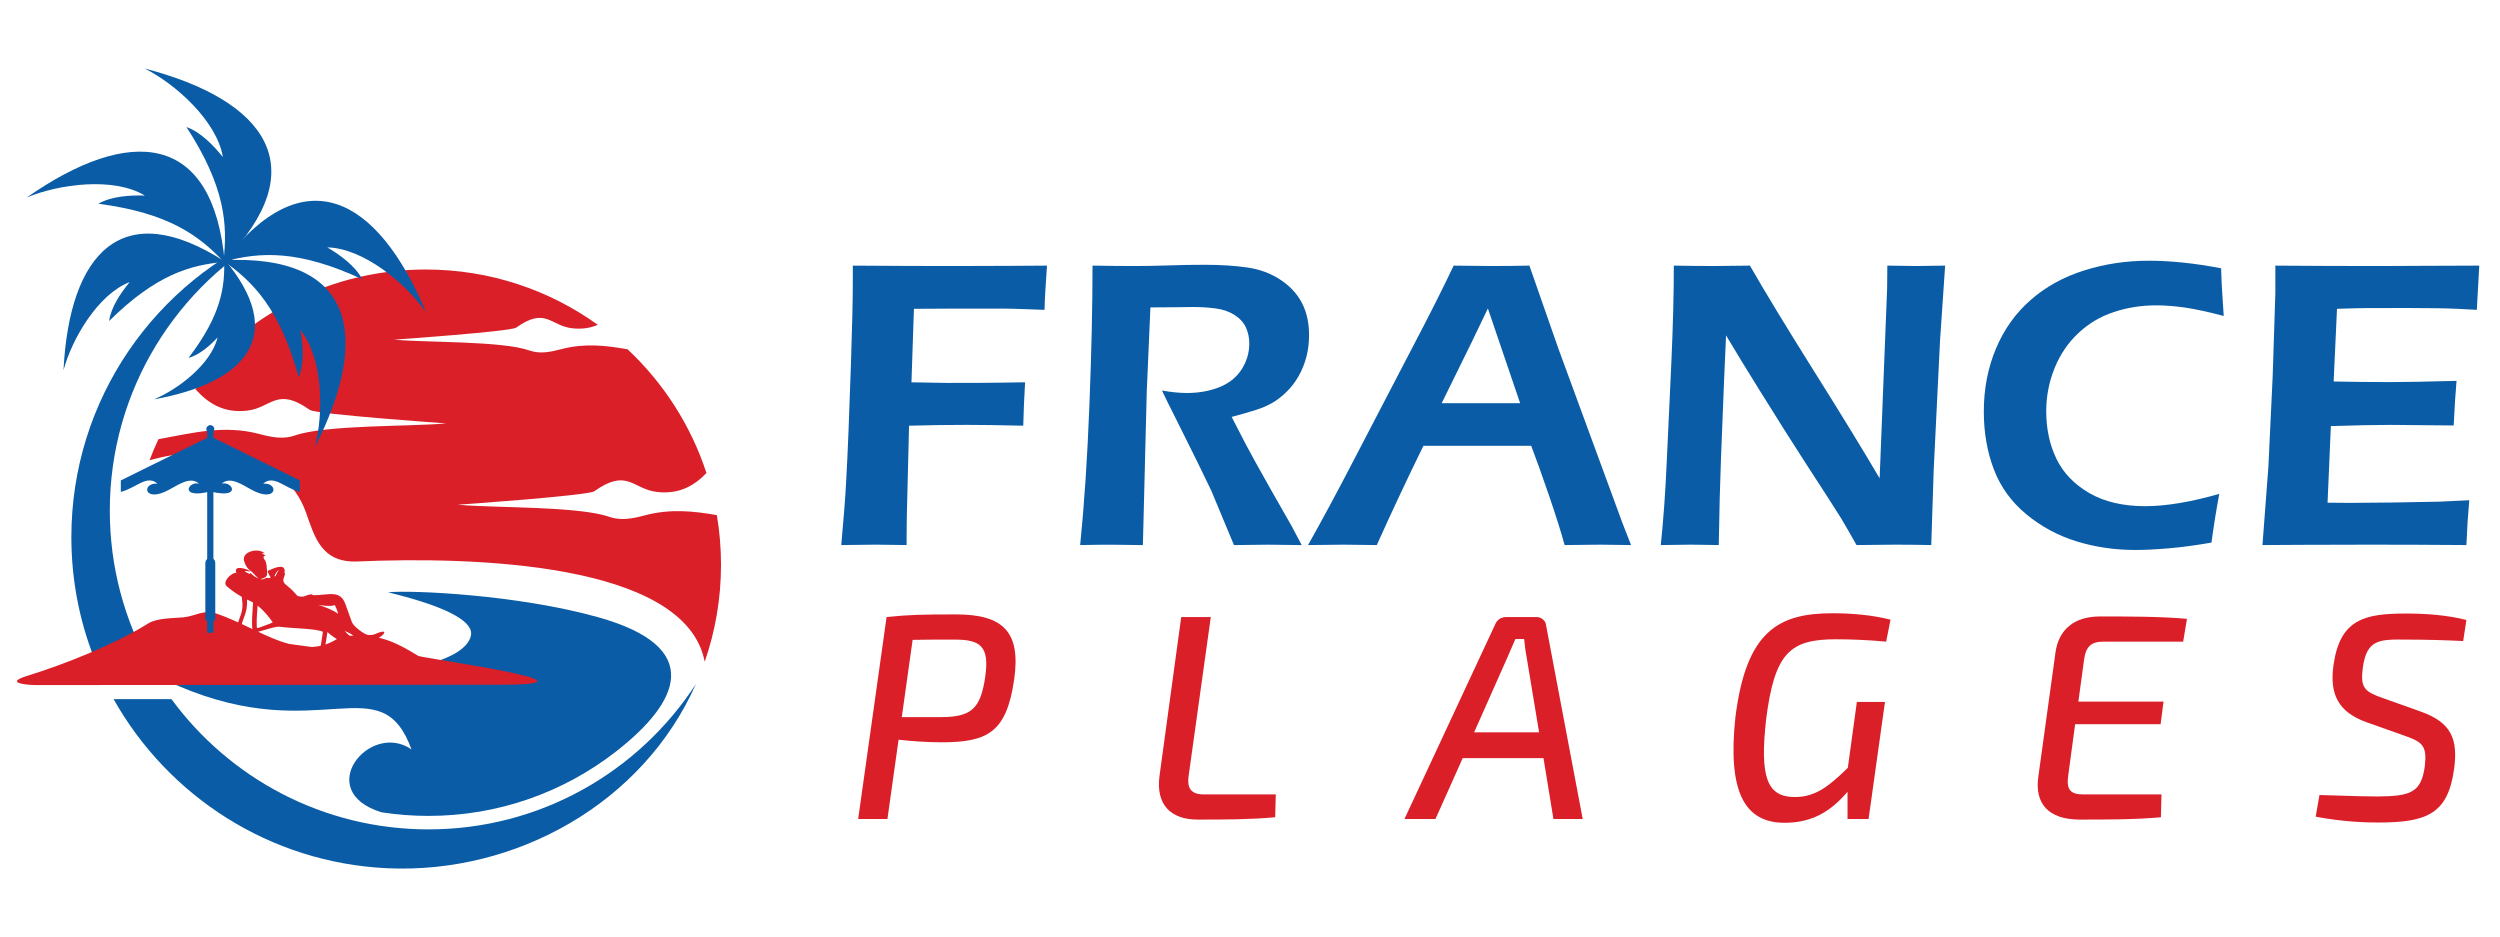
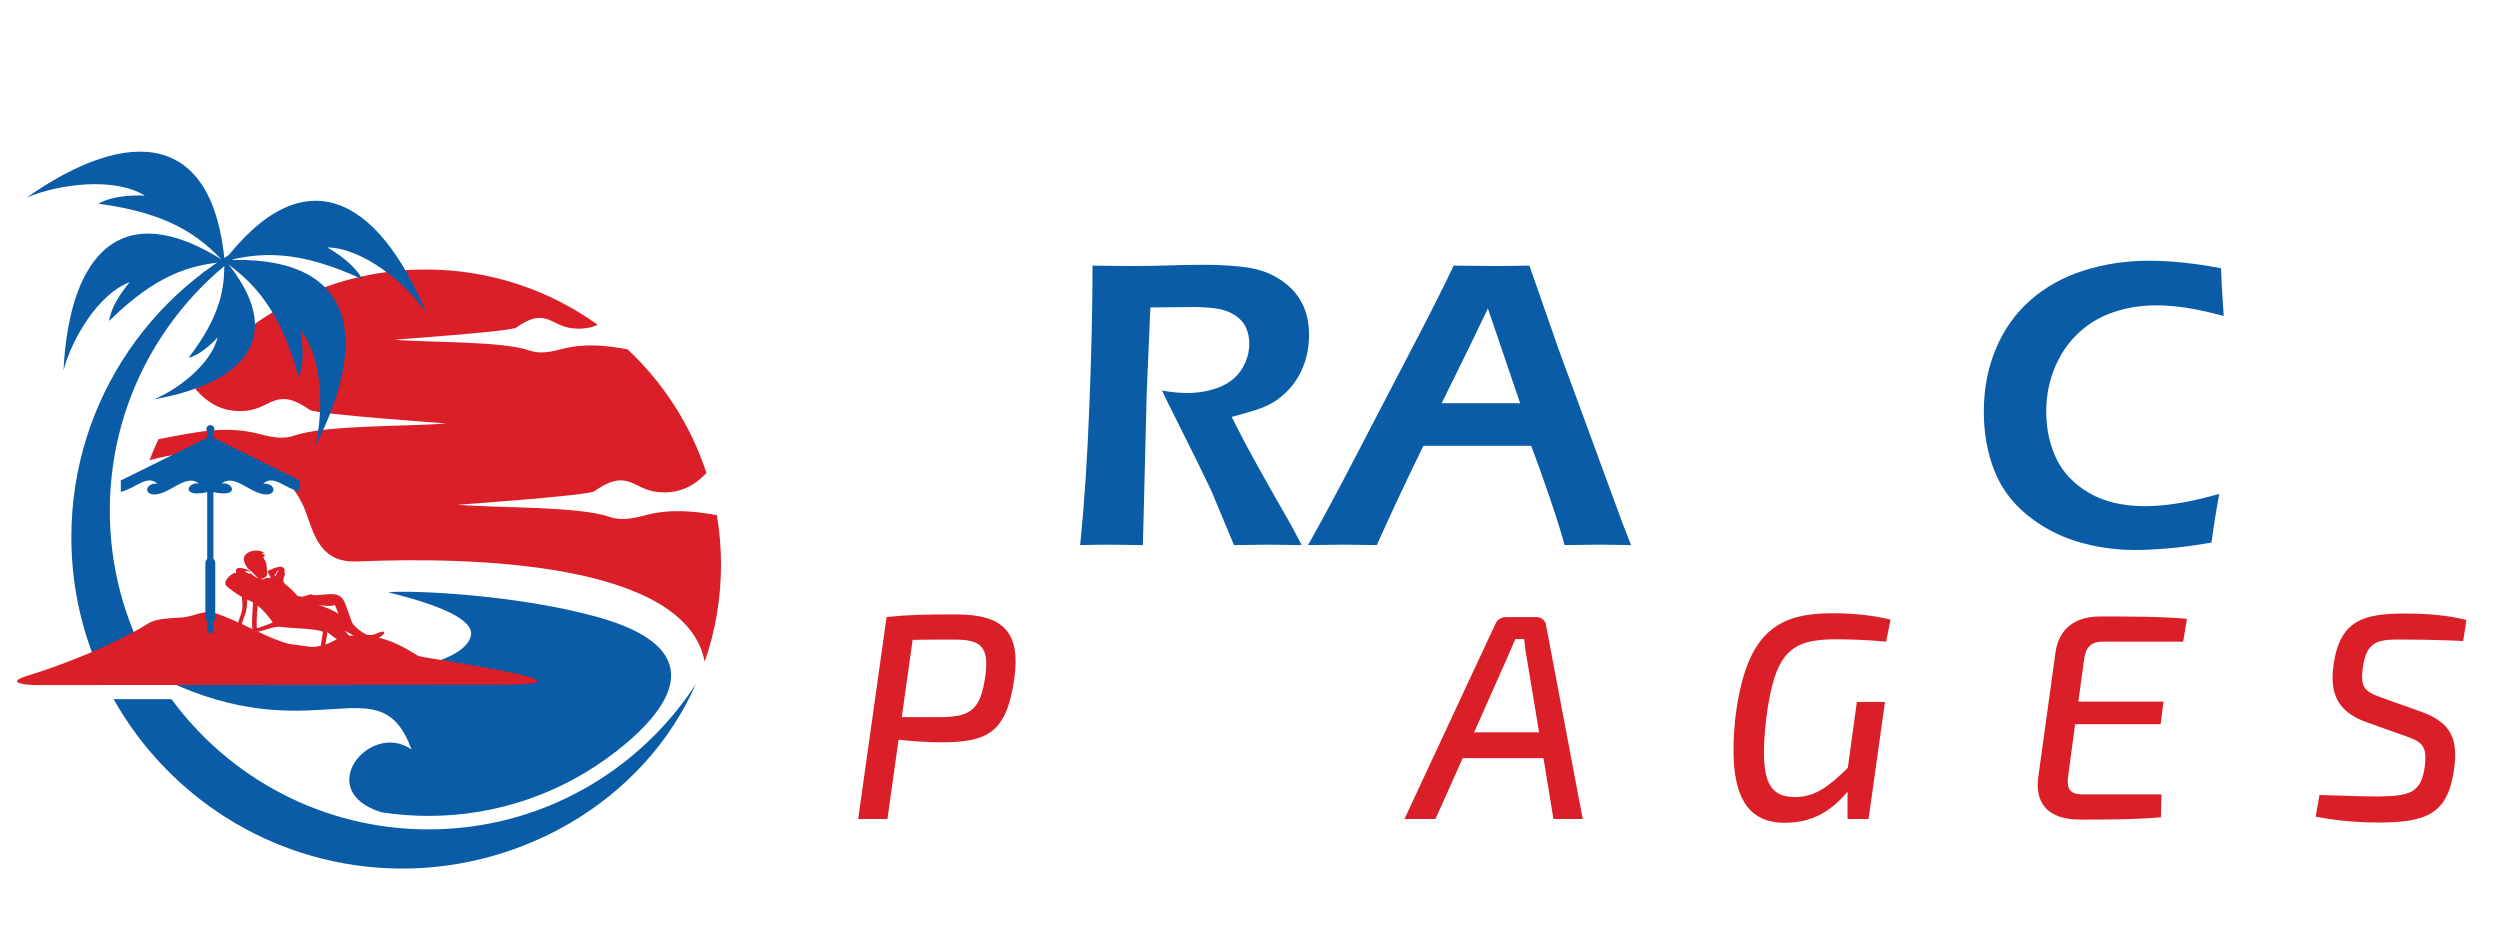
<svg xmlns="http://www.w3.org/2000/svg" version="1.1" id="Calque_1" x="0px" y="0px" width="190.75px" height="71.5px" viewBox="0 -7.5 190.75 71.5" enable-background="new 0 -7.5 190.75 71.5" xml:space="preserve">
  <g>
    <g>
      <path fill-rule="evenodd" clip-rule="evenodd" fill="#DA1F28" d="M32.482,13.064c4.898,0,9.434,1.564,13.13,4.22    c-0.553,0.24-1.186,0.347-1.932,0.266c-1.688-0.18-2.028-1.664-4.303-0.05c-0.419,0.295-9.307,0.917-9.307,0.917    c2.55,0.229,8.245,0.092,10.328,0.826c0.8,0.281,1.611,0.115,2.429-0.102c1.772-0.47,3.4-0.286,5.059,0.012    c2.732,2.561,4.826,5.795,6.016,9.438c-0.951,0.997-2.099,1.625-3.744,1.449c-1.888-0.202-2.269-1.862-4.815-0.057    c-0.468,0.333-10.416,1.028-10.416,1.028c2.855,0.256,9.229,0.104,11.56,0.924c0.895,0.314,1.803,0.129,2.717-0.114    c1.924-0.511,3.694-0.333,5.492-0.017c0.208,1.231,0.317,2.497,0.317,3.789c0,2.589-0.439,5.08-1.244,7.397    c-1.452-7.614-17.819-8.025-26.495-7.65c-2.789,0.12-3.281-1.936-3.93-3.744c-1.746-4.856-7.737-5.164-11.936-3.98    c0.207-0.546,0.435-1.081,0.68-1.606c2.595-0.469,4.996-1.11,7.697-0.396c0.914,0.243,1.821,0.428,2.714,0.113    c2.331-0.819,8.697-0.667,11.549-0.921c0,0-9.938-0.696-10.406-1.028c-2.545-1.805-2.925-0.145-4.812,0.057    c-1.748,0.188-2.935-0.535-3.92-1.643c0.58-0.632,1.183-1.243,1.807-1.83l-0.785-0.053C20.045,15.855,25.938,13.064,32.482,13.064    " />
      <path fill-rule="evenodd" clip-rule="evenodd" fill="#0A5CA6" d="M24.019,26.634c0.682-2.558,0.656-6.791-1.095-8.945    c0.19,1.108,0.303,2.539-0.129,3.598c-1.439-5.206-3.458-7.296-5.816-8.928C27.042,11.835,28.361,18.117,24.019,26.634" />
-       <path fill-rule="evenodd" clip-rule="evenodd" fill="#0A5CA6" d="M11.041-2.272c2.365,1.187,5.515,4.016,5.964,6.757    c-0.702-0.879-1.699-1.913-2.778-2.292c2.939,4.532,3.164,7.43,2.818,10.276C24.116,5.288,20.294,0.133,11.041-2.272" />
      <path fill-rule="evenodd" clip-rule="evenodd" fill="#0A5CA6" d="M32.504,16.327c-1.508-2.174-4.753-4.893-7.53-4.951    c0.968,0.57,2.134,1.411,2.661,2.426c-4.901-2.269-7.801-2.083-10.571-1.34C23.176,4.45,28.818,7.506,32.504,16.327" />
      <path fill-rule="evenodd" clip-rule="evenodd" fill="#0A5CA6" d="M2.041,7.571c2.438-1.029,6.634-1.588,9.012-0.15    c-1.124-0.037-2.559,0.05-3.546,0.624c5.355,0.708,7.705,2.417,9.646,4.527C16.278,2.532,9.876,2.093,2.041,7.571" />
      <path fill-rule="evenodd" clip-rule="evenodd" fill="#0A5CA6" d="M4.845,20.749c0.639-2.387,2.631-5.798,5.052-6.727    c-0.67,0.808-1.429,1.914-1.571,2.971c3.588-3.541,6.194-4.292,8.863-4.514C9.29,7.37,5.299,11.836,4.845,20.749" />
      <path fill-rule="evenodd" clip-rule="evenodd" fill="#0A5CA6" d="M11.735,22.974c1.844-0.754,4.372-2.695,4.867-4.727    c-0.577,0.619-1.385,1.337-2.217,1.56c2.469-3.232,2.806-5.394,2.711-7.551C21.987,18.057,18.82,21.706,11.735,22.974" />
      <path fill-rule="evenodd" clip-rule="evenodd" fill="#0A5CA6" d="M7.438,43.337c-1.283-3.028-1.993-6.358-1.993-9.855    c0-10.54,6.452-19.574,15.619-23.372C13.507,14.232,8.378,22.25,8.378,31.465c0,4.313,1.124,8.363,3.092,11.872H7.438z     M29.521,58.745c-8.965-0.424-16.706-5.518-20.852-12.9h4.415c4.425,6.026,11.56,9.937,19.608,9.937    c8.551,0,16.071-4.416,20.405-11.091C49.072,53.802,39.336,59.21,29.521,58.745z" />
      <path fill-rule="evenodd" clip-rule="evenodd" fill="#0A5CA6" d="M29.604,37.69c1.857-0.171,9.836,0.179,15.999,1.894    c8.259,2.299,6.198,6.504,1.431,10.232c-4.033,3.157-9.054,4.938-14.341,4.938c-1.212,0-2.41-0.095-3.587-0.276    c-5.27-1.624-0.891-7.002,2.291-4.799c-2.348-6.438-6.958-0.203-17.773-4.835l-0.019-0.026h-0.04    c-0.139-0.06-0.277-0.119-0.418-0.183c5.98,0.04,21.822,0.035,22.775-3.594C36.186,40.038,34.517,38.891,29.604,37.69" />
      <path fill-rule="evenodd" clip-rule="evenodd" fill="#DA1F28" d="M31.911,42.543c-2.234-1.377-3.338-1.695-5.892-1.496    c-2.983,2.212-6.176-0.616-9.56-1.752c-0.896-0.3-1.596,0.222-2.452,0.307c-0.75,0.076-2.013,0.031-2.712,0.474    c-2.497,1.575-6.391,3.12-9.218,3.991c-1.846,0.568,0.078,0.696,0.646,0.705l35.723-0.029    C46.761,44.712,32.196,42.718,31.911,42.543" />
      <path fill-rule="evenodd" clip-rule="evenodd" fill="#DA1F28" d="M20.811,39.985c-0.159-0.219-0.595-0.842-1.15-1.271    c-0.027,0.231-0.088,0.975-0.075,1.405c0.009,0.312-0.012,0.357,0.253,0.245C20.155,40.234,20.62,40.101,20.811,39.985     M24.983,40.724c-0.037,0.277-0.178,1.271-0.282,1.44c-0.125,0.147-5.856-0.682-6.356-0.877c-0.019-0.009-0.037-0.017-0.053-0.026    c-0.144-0.083-0.242-0.25-0.274-0.465c-0.03-0.199,0.165-0.888,0.269-1.15c0.254-0.645,0.242-0.933,0.165-1.601    c-0.491-0.278-0.899-0.599-1.146-0.811c-0.431-0.366,0.525-1.18,0.745-0.992c0.33,0.28,0.95,0.758,1.67,1.07    c1.073,0.462,1.59,1.434,1.771,1.642c0.286,0.329,3.257,0.27,4.044,0.607c0.125,0.052,0.575,0.993,1.167,1.484    c0.549,0.456,1.181,0.409,1.323,0.565c0.195,0.215,0.082,0.608-0.19,0.636C27.263,42.305,25.306,41.08,24.983,40.724z     M18.853,38.25c0.007,0.562-0.03,0.839-0.272,1.457c-0.09,0.228-0.282,0.88-0.257,1.049c0.023,0.152,0.086,0.268,0.175,0.318    c0.231,0.131,5.923,0.895,5.953,0.861c0.015-0.195,0.161-0.975,0.188-1.229c-0.004-0.001-0.008-0.004-0.012-0.007    c-0.591-0.254-2.313-0.24-3.304-0.38c-0.517-0.031-1.785,0.534-1.972,0.414c-0.246-0.153-0.043-2.013-0.046-2.26    c-0.104-0.061-0.213-0.118-0.329-0.168C18.935,38.288,18.894,38.269,18.853,38.25z" />
      <path fill-rule="evenodd" clip-rule="evenodd" fill="#DA1F28" d="M21.02,36.465c-0.032,0-0.06,0.001-0.084,0.005    c0.095-0.213,0.157-0.376,0.371-0.489C21.18,36.102,21.092,36.31,21.02,36.465 M25.804,39.339    c-0.244-0.212-1.06-0.572-1.541-0.681c0.407,0.047,0.89,0.13,1.292,0.017C25.659,38.912,25.741,39.086,25.804,39.339z     M18.624,35.3c0.119,0.411,0.312,0.643,0.558,0.802c0.1,0.063,0.379,0.429,0.56,0.534c-0.029-0.011-0.06-0.023-0.093-0.037    c-0.397-0.167-0.521-0.393-0.521-0.393s-0.026,0.034-0.07,0.086c-0.104-0.05-0.456-0.19-0.361-0.216    c0.095-0.027,0.316,0.018,0.428,0.042c-0.069-0.128-1.013-0.469-1.115-0.156c-0.071,0.219,0.156,0.719,0.559,0.88l-0.026,0.023    c0,0,0.345,0.515,0.67,0.53c0.325,0.02,0.991,0.577,1.252,0.897c0.261,0.321,0.816,0.91,0.938,0.891    c0.016-0.002,0.034-0.012,0.054-0.026c0.784,0.906,1.867,0.228,2.103,0.476l0.059-0.193c0.654,0.427,0.958,0.589,1.727,0.621    c0.221,0.354,0.927,0.515,1.434,0.813c0.531,0.312,1.098,1.409,1.593,0.768c0.123-0.155,0.188-0.266,0.451-0.423    c0.677-0.401,0.649-0.695-0.022-0.414c-0.198,0.083-0.364,0.173-0.691,0.146c-0.325-0.026-1.153-0.678-1.263-0.988    c-0.137-0.384-0.335-0.916-0.48-1.334c-0.402-1.169-1.291-0.713-2.451-0.713l-0.166-0.076c-0.606,0.103-0.457,0.268-1.047,0.132    c-0.085-0.099-0.454-0.522-0.782-0.771c-0.273-0.206-0.342-0.339-0.282-0.58c0.019-0.075,0.049-0.158,0.09-0.258    c0.034-0.083,0.042-0.11-0.029-0.128c0.145-0.726-0.583-0.482-1.002-0.292c-0.128,0.059-0.253,0.106-0.253,0.106    c-0.038,0.063,0.022,0.168,0.065,0.265c0.05,0.117,0.195,0.241,0.092,0.282c-0.13,0.052-0.181-0.055-0.341,0.022    c-0.16,0.076-0.195,0.121-0.416,0.054c0.167,0.01,0.46-0.116,0.509-0.257c0.027-0.076,0.033-0.166,0.03-0.254    c-0.003-0.149-0.034-0.291-0.032-0.34c0.005-0.141-0.056-0.505-0.15-0.594c-0.11-0.104-0.171-0.375,0.082-0.297    c-0.154-0.139-0.137-0.117-0.32-0.211c0.046-0.018,0.104-0.034,0.247,0.008C19.685,34.248,18.42,34.599,18.624,35.3z" />
      <path fill-rule="evenodd" clip-rule="evenodd" fill="#0A5CA6" d="M16.283,25.43v15.348h-0.474V25.43    c-0.042-0.052-0.066-0.118-0.066-0.19c0-0.167,0.135-0.303,0.303-0.303c0.168,0,0.304,0.136,0.304,0.303    C16.35,25.312,16.324,25.377,16.283,25.43" />
      <path fill-rule="evenodd" clip-rule="evenodd" fill="#0A5CA6" d="M16.046,29.997c-1.195,0.303-1.624,0.104-1.649-0.145    c-0.027-0.251,0.362-0.559,0.786-0.45c-0.636-0.564-1.504,0.039-2.266,0.457c-1.974,1.082-2.138-0.552-0.904-0.457    c-0.803-0.712-1.619,0.332-2.795,0.63v-0.876l6.829-3.371l6.83,3.371v0.876c-1.177-0.298-1.993-1.342-2.795-0.63    c1.233-0.095,1.069,1.539-0.904,0.457c-0.761-0.418-1.629-1.021-2.266-0.457c0.336-0.086,0.65,0.089,0.753,0.292    C17.816,29.997,17.493,30.361,16.046,29.997" />
      <path fill-rule="evenodd" clip-rule="evenodd" fill="#0A5CA6" d="M16.425,35.457v4.398h-0.757v-4.376    C15.667,34.938,16.425,34.956,16.425,35.457" />
    </g>
    <g>
      <g>
-         <path fill="#0A5CA6" d="M64.188,34.088c0.188-2.04,0.314-3.681,0.377-4.919c0.116-2.073,0.236-5.04,0.362-8.904     c0.094-2.853,0.142-4.868,0.142-6.045v-1.453c2.988,0.021,5.6,0.031,7.838,0.031l4.372-0.015l2.608-0.017     c-0.115,1.551-0.178,2.677-0.188,3.375l-2.233-0.079l-0.906-0.016H75.34h-2.374l-3.233,0.016l-0.189,5.608l2.656,0.046     c2.021,0,3.317-0.005,3.89-0.016l2.125-0.031c-0.073,1.208-0.119,2.311-0.141,3.311c-1.811-0.041-3.252-0.062-4.325-0.062     c-1.354,0-2.816,0.021-4.388,0.062l-0.171,6.904l-0.015,1.407v0.796l-2.392-0.03C66.658,34.058,65.792,34.066,64.188,34.088z" />
        <path fill="#0A5CA6" d="M82.417,34.088c0.314-3.102,0.55-6.669,0.706-10.7c0.157-4.03,0.236-7.57,0.236-10.622     c1.249,0.021,2.295,0.031,3.138,0.031c0.907,0,1.794-0.015,2.664-0.046c0.867-0.032,1.788-0.048,2.754-0.048     c1.208,0,2.291,0.068,3.242,0.204c0.953,0.136,1.798,0.448,2.539,0.938c0.737,0.489,1.288,1.083,1.646,1.78     c0.359,0.698,0.539,1.511,0.539,2.438c0,0.583-0.066,1.138-0.204,1.664c-0.136,0.525-0.335,1.021-0.601,1.484     c-0.265,0.464-0.58,0.87-0.945,1.219c-0.363,0.348-0.725,0.625-1.085,0.828s-0.768,0.377-1.226,0.522     c-0.458,0.147-1.072,0.324-1.844,0.532l1.063,2.062c0.343,0.656,0.994,1.833,1.953,3.53l1.576,2.764     c0.086,0.148,0.335,0.619,0.75,1.422c-1.273-0.021-2.114-0.03-2.521-0.03c-0.502,0-1.384,0.009-2.646,0.03l-1.731-4.154     c-0.301-0.635-0.664-1.385-1.091-2.25l-1.888-3.795c-0.188-0.354-0.448-0.885-0.781-1.593c0.699,0.125,1.335,0.187,1.909,0.187     c0.895,0,1.714-0.146,2.454-0.437c0.739-0.292,1.307-0.742,1.704-1.352c0.395-0.61,0.593-1.273,0.593-1.992     c0-0.437-0.085-0.843-0.258-1.218c-0.172-0.375-0.461-0.692-0.866-0.952c-0.406-0.261-0.892-0.428-1.452-0.501     c-0.563-0.073-1.126-0.108-1.688-0.108c-0.313,0-0.74,0.005-1.28,0.016c-0.542,0.01-1.21,0.015-2,0.015l-0.279,6.42     l-0.295,11.715l-2.421-0.03C84.394,34.058,83.605,34.066,82.417,34.088z" />
        <path fill="#0A5CA6" d="M99.803,34.088c1.085-1.916,2.354-4.284,3.814-7.106l4.109-7.889c1.281-2.437,2.344-4.545,3.189-6.327     c1.354,0.021,2.312,0.031,2.873,0.031c0.989,0,1.958-0.01,2.905-0.031l2.232,6.39l4.854,13.215l0.67,1.717l-2.339-0.03     c-0.541,0-1.45,0.009-2.729,0.03c-0.25-0.927-0.645-2.175-1.181-3.749c-0.538-1.572-0.995-2.848-1.372-3.827h-8.22     c-1.217,2.479-2.403,5.004-3.559,7.576l-2.547-0.03C102.025,34.058,101.125,34.066,99.803,34.088z M110,23.264h5.986l-2.46-7.23     l-1.263,2.629L110,23.264z" />
-         <path fill="#0A5CA6" d="M126.718,34.088c0.195-1.863,0.348-3.957,0.451-6.278l0.356-7.655c0.124-2.77,0.188-5.233,0.188-7.389     c1.207,0.021,2.232,0.031,3.074,0.031c0.625,0,1.535-0.01,2.731-0.031c1.178,2.052,2.805,4.728,4.878,8.03     c2.073,3.301,3.748,6.034,5.02,8.199l0.572-14.495c0.01-0.344,0.016-0.921,0.016-1.734c0.979,0.021,1.72,0.031,2.22,0.031     c0.199,0,0.929-0.01,2.19-0.031l-0.39,5.733l-0.481,9.81l-0.188,5.779c-1.081-0.021-2.004-0.03-2.765-0.03     c-0.603,0-1.584,0.009-2.937,0.03c-0.521-0.927-0.917-1.613-1.188-2.061c-0.427-0.688-1.338-2.104-2.735-4.249     c-0.914-1.416-2.063-3.229-3.436-5.437c-1.012-1.624-1.876-3.04-2.596-4.249c-0.082,1.688-0.211,4.817-0.387,9.388     c-0.072,1.864-0.129,4.067-0.17,6.607c-0.98-0.021-1.69-0.03-2.128-0.03C128.671,34.058,127.905,34.066,126.718,34.088z" />
        <path fill="#0A5CA6" d="M169.331,30.183c-0.229,1.218-0.428,2.458-0.595,3.716c-1.188,0.208-2.275,0.355-3.265,0.438     c-0.989,0.085-1.837,0.126-2.545,0.126c-1.563,0-3.055-0.218-4.476-0.655c-1.422-0.438-2.703-1.127-3.844-2.07     c-1.14-0.942-1.965-2.085-2.476-3.428s-0.765-2.812-0.765-4.405c0-1.729,0.307-3.327,0.922-4.795     c0.612-1.468,1.496-2.708,2.648-3.718c1.149-1.01,2.512-1.762,4.084-2.257c1.572-0.494,3.213-0.742,4.92-0.742     c1.688,0,3.53,0.193,5.53,0.578c0.032,0.927,0.062,1.583,0.093,1.968l0.109,1.671c-1.177-0.312-2.156-0.525-2.937-0.64     c-0.781-0.114-1.525-0.171-2.234-0.171c-1.114,0-2.185,0.169-3.209,0.508c-1.026,0.339-1.933,0.877-2.719,1.616     s-1.39,1.632-1.813,2.679c-0.421,1.046-0.632,2.137-0.632,3.272c0,1.354,0.26,2.567,0.782,3.64     c0.52,1.072,1.356,1.942,2.506,2.608c1.15,0.667,2.576,1,4.273,1C165.264,31.12,167.144,30.808,169.331,30.183z" />
-         <path fill="#0A5CA6" d="M172.626,34.088l0.452-5.982l0.328-6.92l0.203-6.294v-2.125c2.572,0.021,5.253,0.031,8.045,0.031     l2.999-0.015l4.515-0.017l-0.187,3.375l-1.485-0.079c-0.406-0.021-0.968-0.036-1.688-0.046c-0.717-0.011-1.451-0.016-2.201-0.016     c-1.624,0-2.674,0.003-3.147,0.008c-0.474,0.004-1.188,0.023-2.147,0.054l-0.255,5.545c1.427,0.031,2.865,0.047,4.313,0.047     c0.999,0,2.688-0.031,5.063-0.094c-0.083,0.947-0.154,2.083-0.218,3.404c-2.78-0.03-4.373-0.045-4.779-0.045     c-1.229,0-2.758,0.031-4.592,0.093l-0.252,5.843l1.718,0.015c0.498,0,1.645-0.01,3.437-0.031l3.389-0.063l2.267-0.109     c-0.104,1.209-0.178,2.349-0.218,3.421c-2.708-0.021-5.151-0.03-7.327-0.03l-5.139,0.013L172.626,34.088z" />
      </g>
      <g>
        <path fill="#DA1F28" d="M77.382,44.336c-0.58,3.998-1.965,4.802-5.538,4.802c-1.139,0-2.324-0.09-3.283-0.199l-0.85,6.051h-2.232     l2.167-15.409c1.696-0.18,2.835-0.202,5.292-0.202C76.557,39.378,77.897,40.72,77.382,44.336z M72.85,41.301     c-1.25,0-2.345,0-3.217,0.02l-0.827,5.896h2.949c2.367,0,3.059-0.643,3.416-3.059C75.507,41.835,74.837,41.301,72.85,41.301z" />
-         <path fill="#DA1F28" d="M90.688,51.729c-0.112,0.849,0.133,1.385,1.16,1.385h5.494l-0.045,1.742     c-1.921,0.178-3.997,0.178-5.919,0.178c-2.031,0-3.215-1.116-2.902-3.371l1.651-12.082h2.257L90.688,51.729z" />
        <path fill="#DA1F28" d="M111.604,50.346l-2.077,4.644h-2.367l6.924-14.851c0.156-0.38,0.469-0.559,0.871-0.559h2.278     c0.38,0,0.714,0.29,0.735,0.646l2.793,14.763h-2.234l-0.759-4.644H111.604z M116.474,42.594c-0.089-0.447-0.134-0.89-0.181-1.339     h-0.669l-0.579,1.339l-2.57,5.784h4.958L116.474,42.594z" />
        <path fill="#DA1F28" d="M134.757,47.373c-0.491,4.4,0.045,5.941,2.188,5.941c1.542,0,2.567-0.779,4.044-2.232l0.69-5.024h2.145     l-1.252,8.932h-1.606v-2.077c-1.272,1.497-2.702,2.366-4.802,2.366c-3.104,0-4.355-2.435-3.75-8.082     c0.824-6.522,3.257-7.906,7.412-7.906c1.43,0,3.038,0.133,4.422,0.491l-0.336,1.676c-1.405-0.137-2.88-0.18-3.818-0.18     C136.61,41.277,135.405,42.26,134.757,47.373z" />
        <path fill="#DA1F28" d="M160.499,41.457c-0.96,0-1.362,0.378-1.494,1.451l-0.426,3.124h6.498l-0.223,1.722h-6.521l-0.536,3.975     c-0.133,1.026,0.18,1.385,1.163,1.385h5.96l-0.043,1.742c-1.92,0.178-4.176,0.178-6.186,0.178c-2.436,0-3.44-1.251-3.172-3.236     l1.317-9.537c0.247-1.697,1.385-2.725,3.395-2.725c2.255,0,4.623,0,6.634,0.18l-0.291,1.742H160.499z" />
        <path fill="#DA1F28" d="M188.185,39.804l-0.244,1.607c-1.385-0.068-2.882-0.11-4.378-0.11c-2.011-0.023-2.992-0.023-3.283,2.165     c-0.201,1.52,0.155,1.809,1.475,2.277l2.946,1.05c2.323,0.826,2.858,2.077,2.547,4.377c-0.469,3.419-2.055,4.089-5.806,4.089     c-0.916,0-2.658-0.046-4.756-0.447l0.289-1.653c2.791,0.089,3.617,0.112,4.443,0.112c2.502-0.023,3.329-0.29,3.596-2.324     c0.179-1.516-0.179-1.83-1.451-2.276l-3.015-1.073c-2.166-0.781-2.814-2.165-2.502-4.354c0.492-3.484,2.346-3.932,5.517-3.932     C185.059,39.312,186.688,39.423,188.185,39.804z" />
      </g>
    </g>
  </g>
</svg>